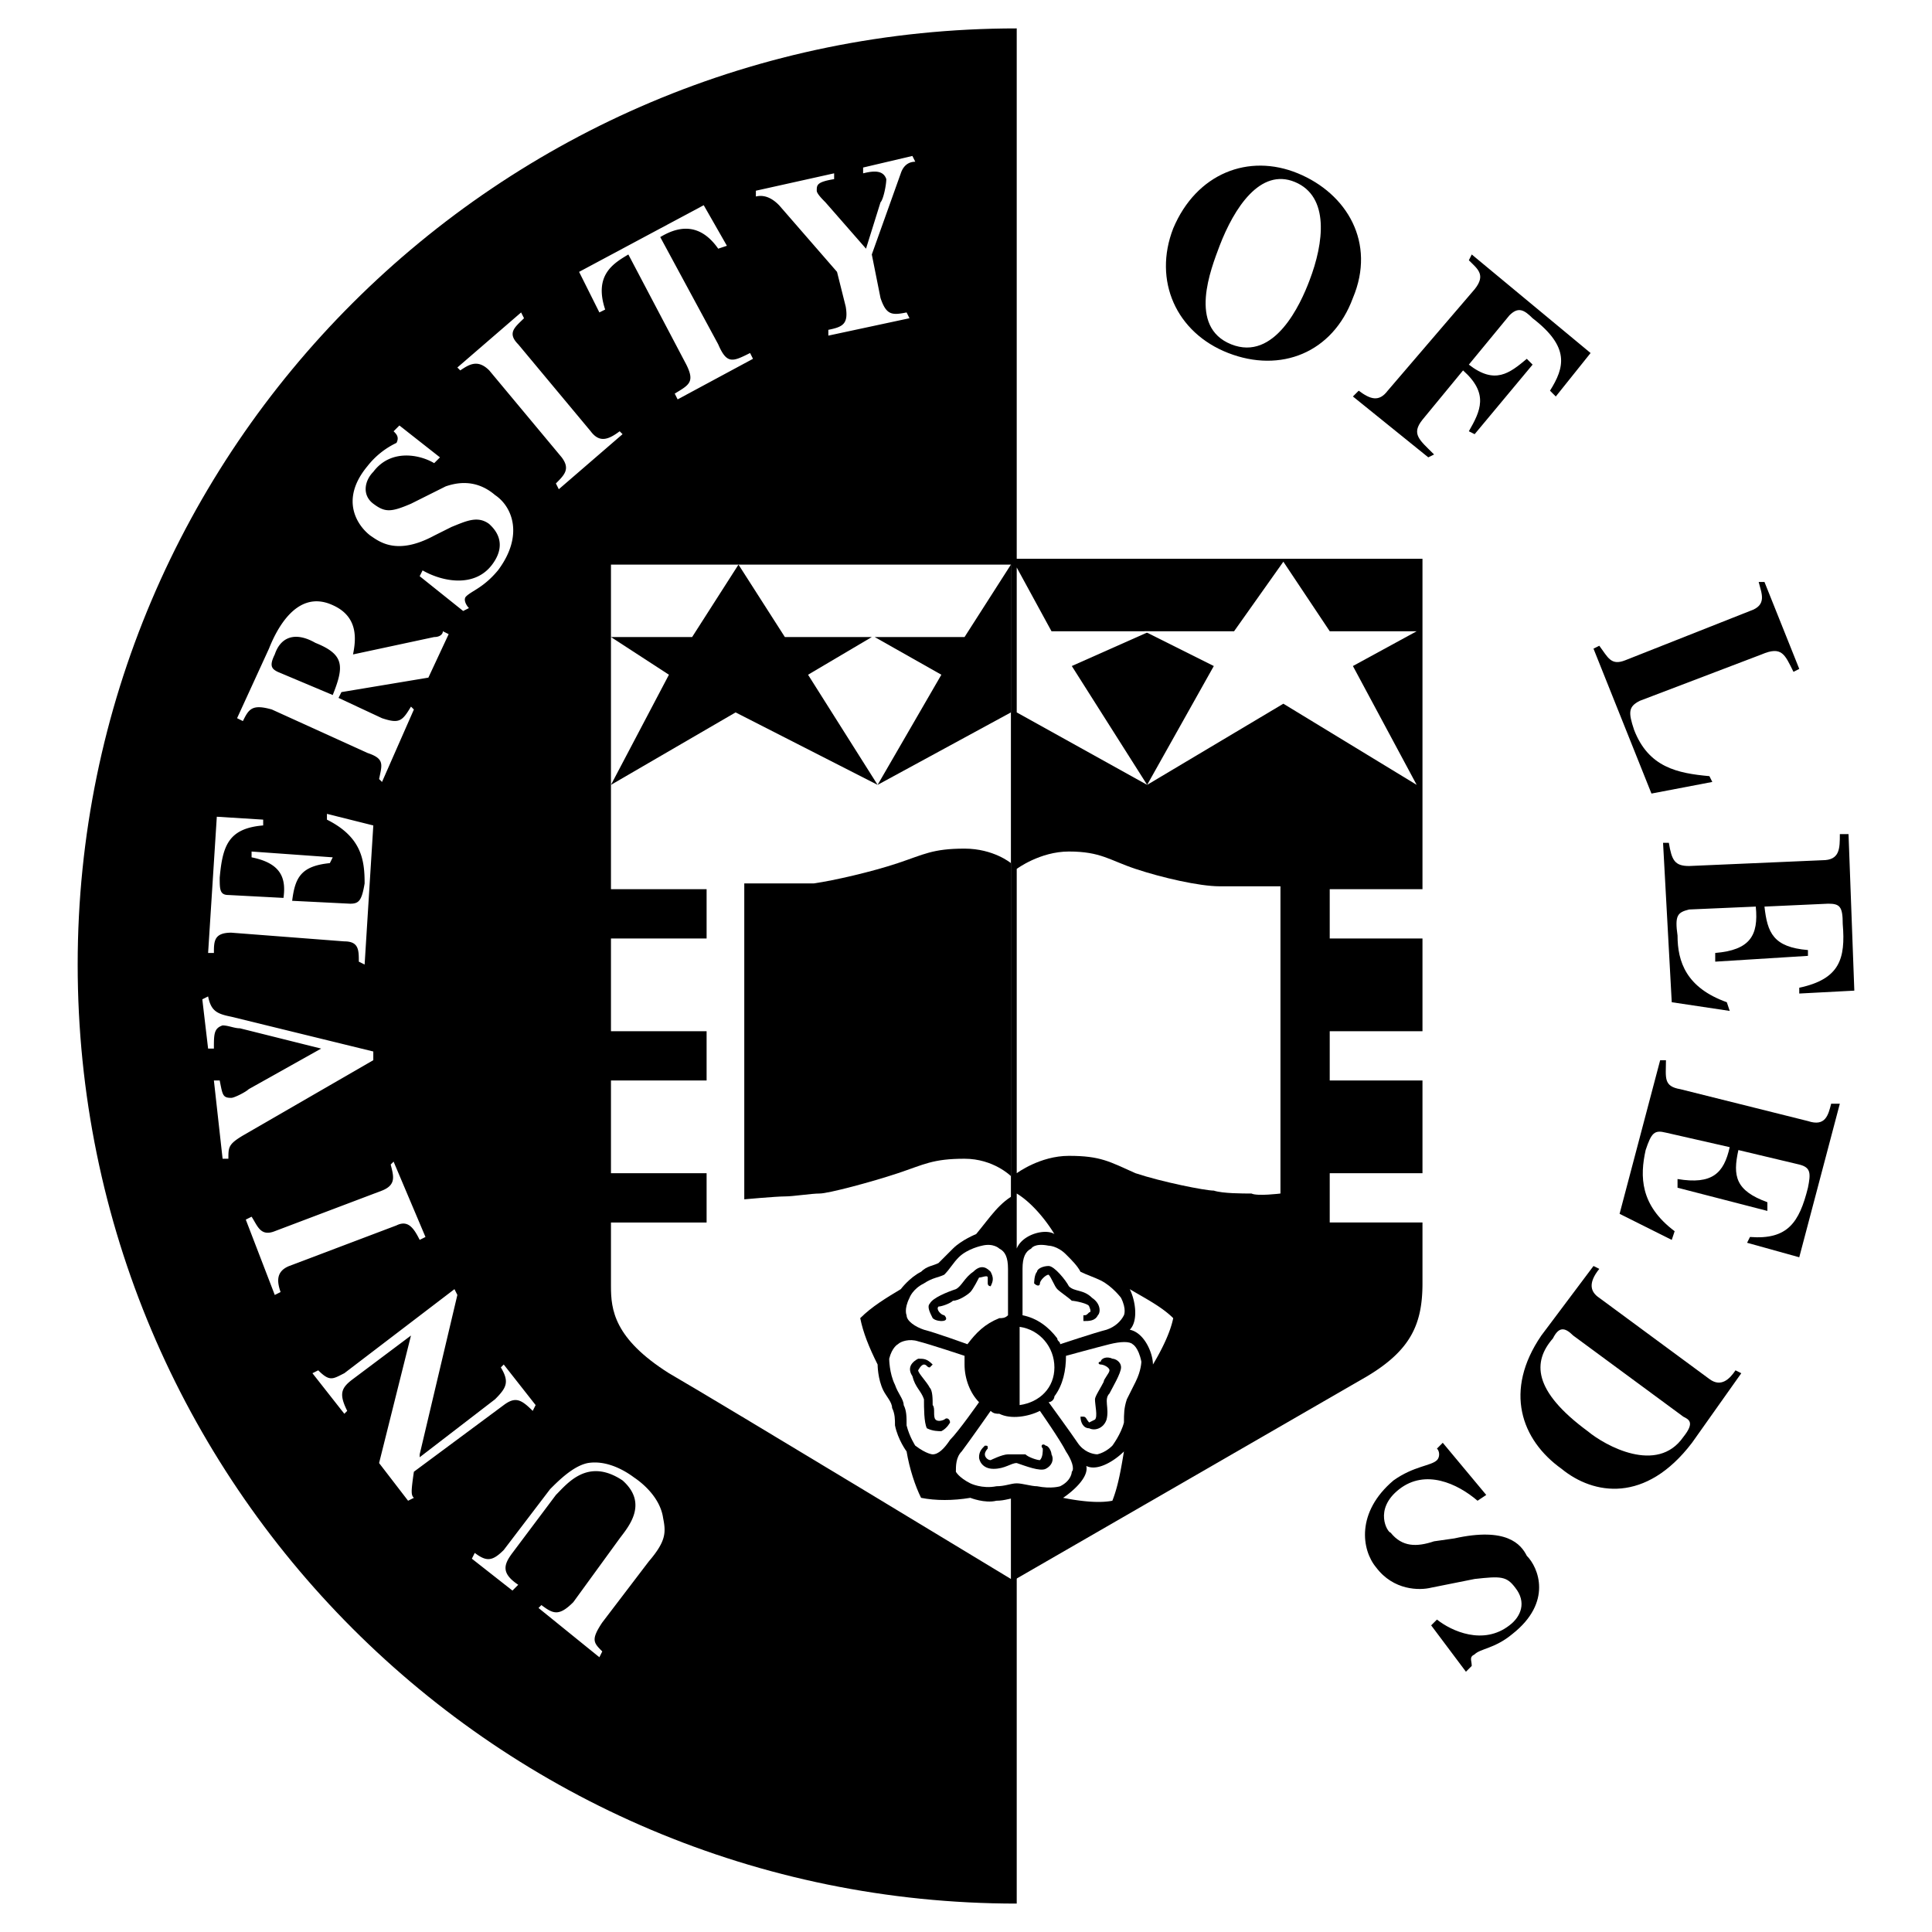
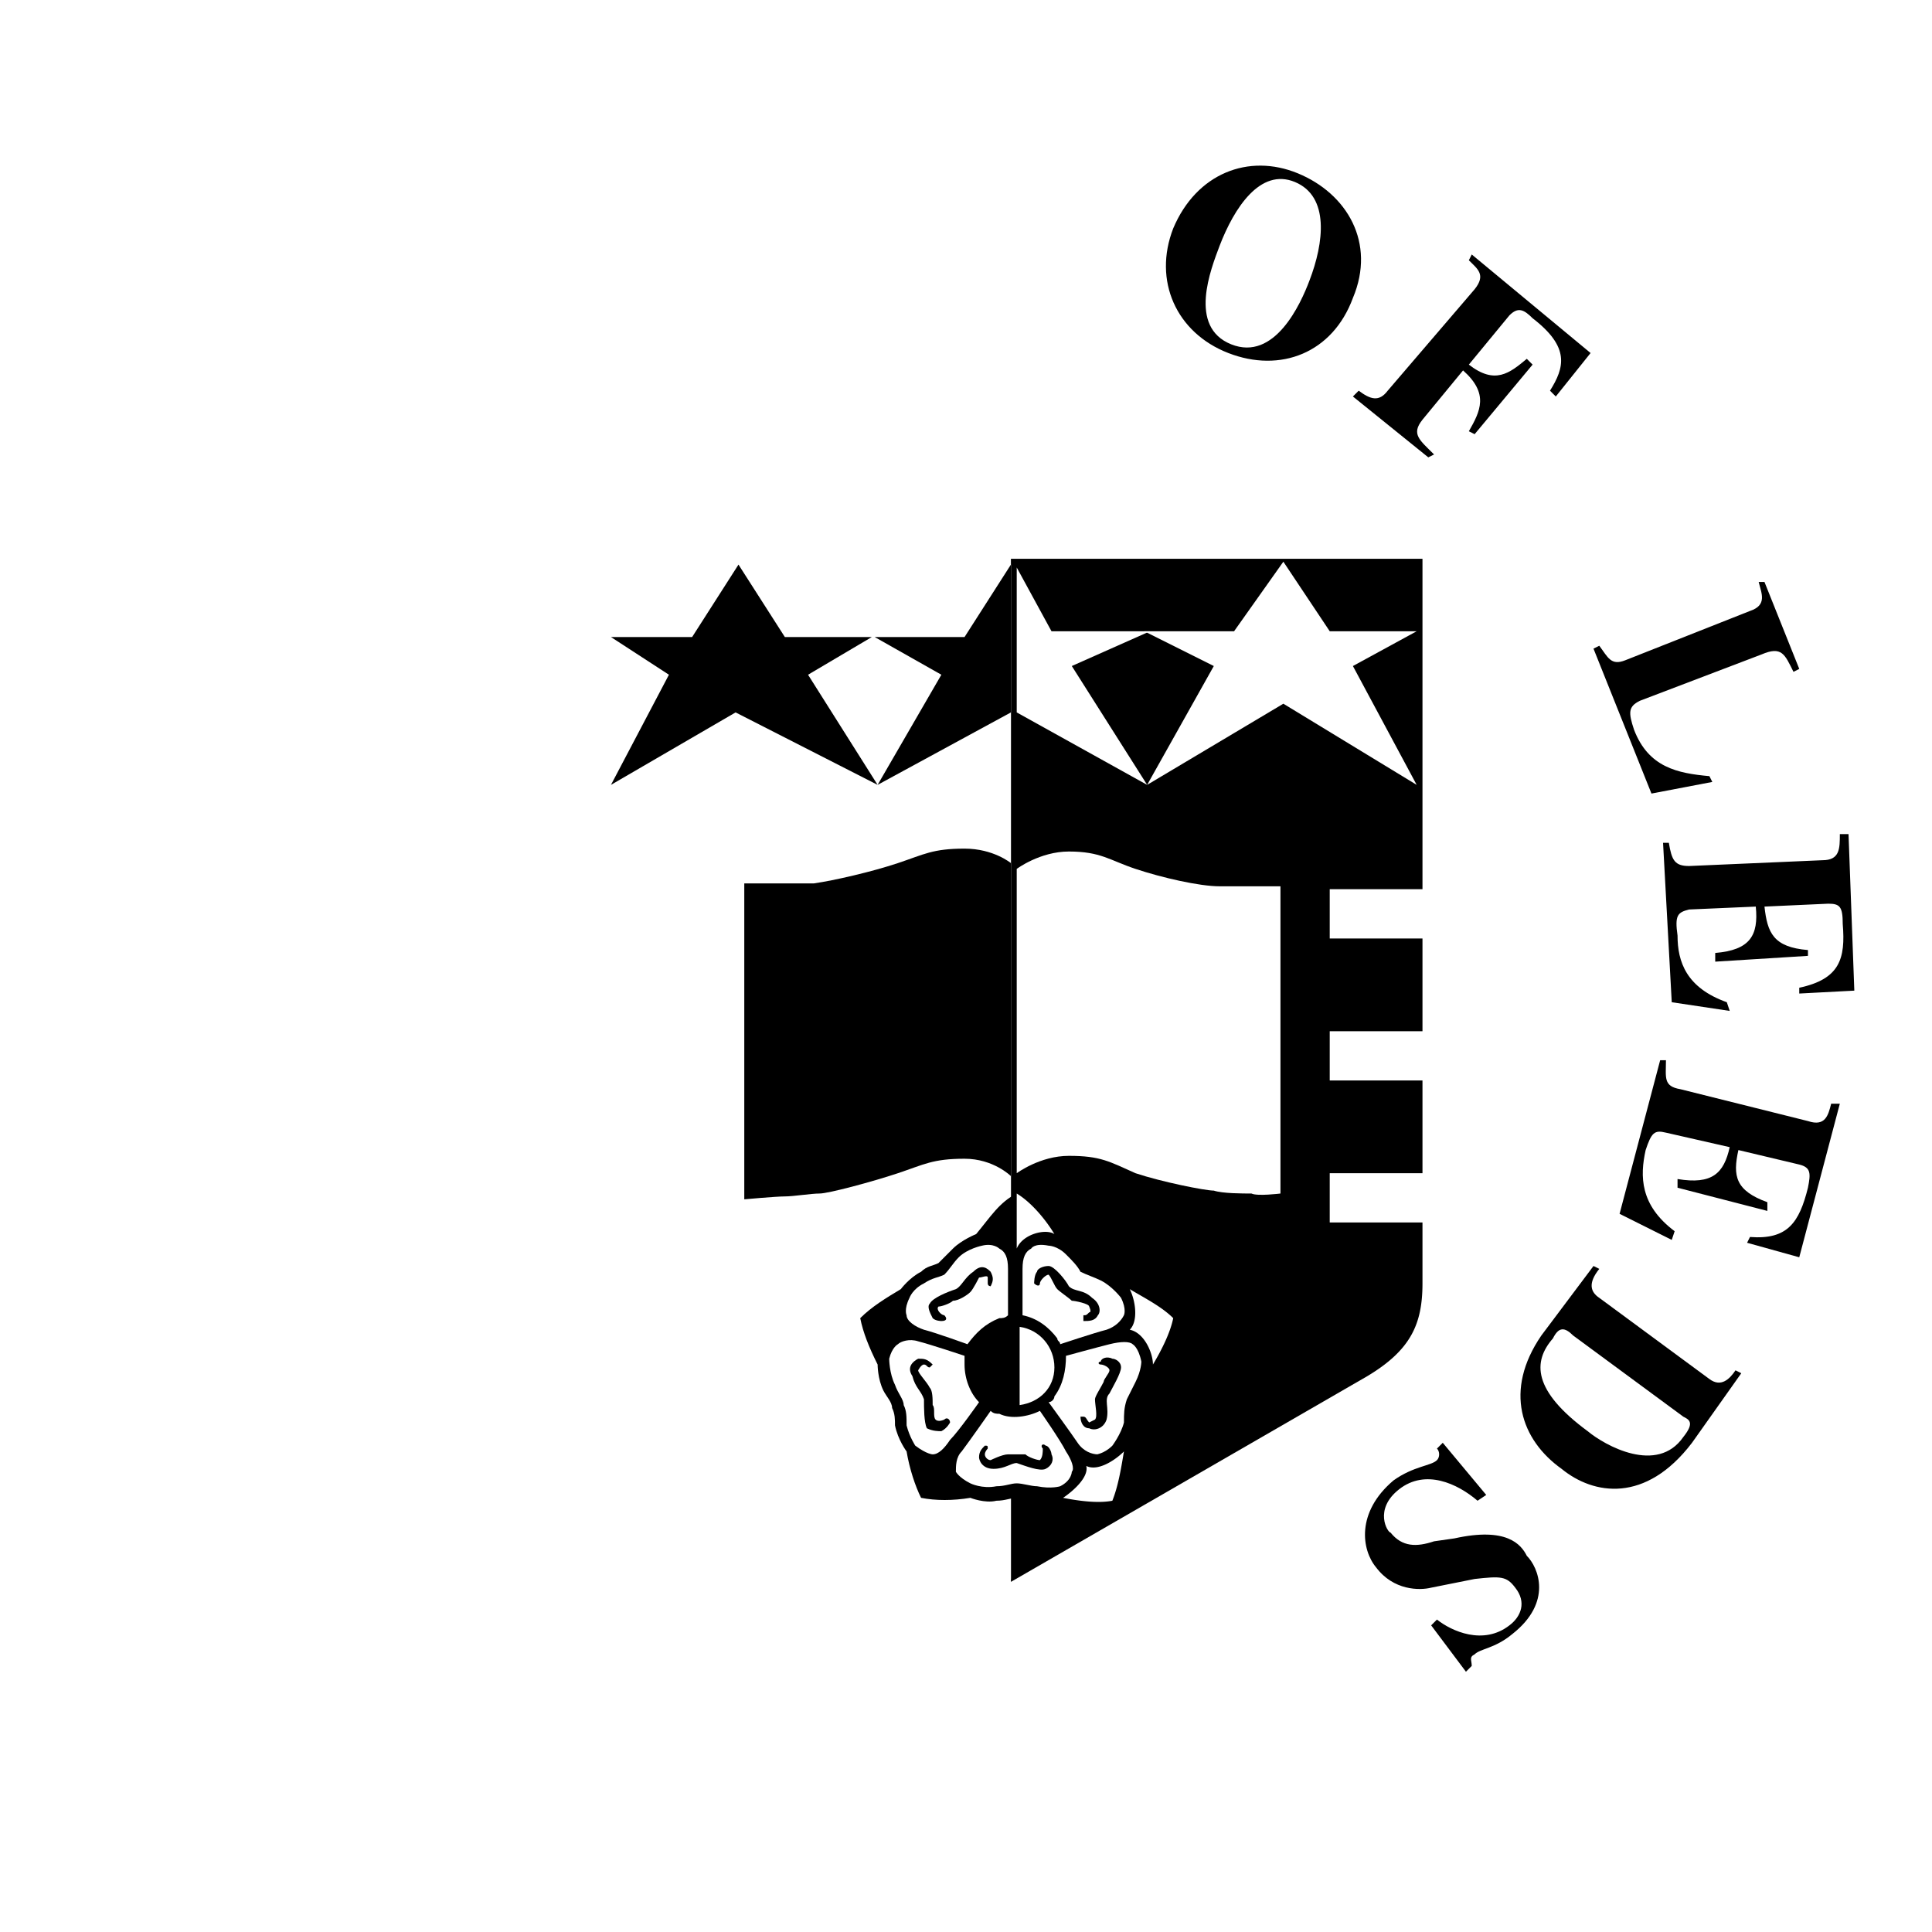
<svg xmlns="http://www.w3.org/2000/svg" width="2500" height="2500" viewBox="0 0 192.756 192.756">
  <g fill-rule="evenodd" clip-rule="evenodd">
-     <path fill="#fff" d="M0 0h192.756v192.756H0V0z" />
-     <path d="M101.439 2.834c-51.76 0-93.689 41.929-93.689 93.399 0 51.761 41.928 93.688 93.689 93.688V2.834z" />
    <path d="M100.859 55.751h41.062v32.964h-9.254v4.916h9.254v9.253h-9.254v4.916h9.254v9.252h-9.254v4.916h9.254v6.072c0 4.049-1.158 6.65-5.494 9.254a71196.27 71196.27 0 0 1-35.568 20.529V55.751z" />
    <path d="M60.956 56.33v32.386h9.542v4.916h-9.542v9.253h9.542v4.916h-9.542v9.252h9.542v4.916h-9.542v6.361c0 2.314.289 5.205 5.783 8.676 5.494 3.18 34.12 20.529 34.12 20.529V56.33H60.956z" fill="#fff" />
    <path d="M100.859 56.33l-4.626 7.228H87.27l6.65 3.76-6.361 10.988 13.3-7.229V56.33zM73.679 56.33l4.627 7.228h8.674l-6.361 3.76 6.94 10.988-14.169-7.229-12.434 7.229 5.783-10.988-5.783-3.76h8.097l4.626-7.228z" />
    <path fill="#fff" d="M101.439 56.619l3.469 6.361h9.832l-7.806 3.47 7.517 11.856-13.012-7.229V56.619z" />
    <path fill="#fff" d="M128.041 56.041l4.627 6.939h8.674l-6.362 3.47 6.362 11.856-13.301-8.097-13.59 8.097 6.651-11.856-6.94-3.47h8.963l4.916-6.939zM127.752 119.078s-2.312.289-2.891 0c-.869 0-2.893 0-3.76-.291-.867 0-5.205-.867-7.807-1.734-2.604-1.156-3.471-1.734-6.652-1.734-2.891 0-5.203 1.734-5.203 1.734V86.691s2.312-1.735 5.203-1.735c3.182 0 4.049.868 6.652 1.735 2.602.867 6.361 1.735 8.385 1.735H127.751v30.652h.001z" />
    <path d="M74.257 119.656s3.181-.289 4.048-.289 2.603-.289 3.47-.289 5.204-1.158 7.807-2.025 3.47-1.445 6.651-1.445c2.892 0 4.626 1.734 4.626 1.734V86.113s-1.734-1.446-4.626-1.446c-3.181 0-4.048.579-6.651 1.446-2.603.868-6.361 1.735-8.385 2.024h-6.94v31.519zM101.439 149.439c-.58 0-1.158.289-2.025.289-1.156.289-2.602-.289-2.602-.289-1.735.289-3.47.289-4.916 0-.578-1.156-1.156-2.893-1.445-4.627 0 0-.868-1.156-1.157-2.602 0-.578 0-1.158-.289-1.736 0-.578-.578-1.156-.867-1.734-.578-1.156-.578-2.602-.578-2.602-.868-1.736-1.446-3.182-1.735-4.627 1.156-1.156 2.603-2.025 4.048-2.893 0 0 .868-1.156 2.024-1.734.578-.578 1.157-.578 1.735-.867l1.445-1.447c.868-.867 2.314-1.445 2.314-1.445 1.445-1.734 2.312-3.18 4.049-4.047v30.361h-.001z" />
    <path d="M97.68 139.896s-2.024 2.893-2.892 3.76c-.578.867-1.156 1.445-1.735 1.445 0 0-.579 0-1.735-.867 0 0-.578-.867-.867-2.023 0-.869 0-1.447-.289-2.025 0-.578-.579-1.156-.868-2.023-.578-1.156-.578-2.604-.578-2.604.289-1.156.867-1.445.867-1.445.29-.289 1.157-.578 2.024-.289 1.157.289 4.626 1.445 4.626 1.445v.869c0 1.445.579 2.89 1.447 3.757z" fill="#fff" />
    <path d="M93.053 136.139c-.579-.58-.868-.58-1.446-.58-.578.291-1.156.869-.578 1.736.289 1.156.867 1.445 1.156 2.312 0 .867 0 2.314.289 2.893.579.289 1.157.289 1.446.289.578-.289.867-.867.867-.867 0-.289-.289-.58-.578-.289 0 0-.578.289-.867 0-.29-.291 0-1.158-.29-1.447 0-.578 0-1.445-.289-1.734-.29-.578-1.157-1.445-1.157-1.734 0 0 .289-.578.578-.578s.289.289.579.289l.29-.29zM101.148 149.439c.869 0 1.447.289 2.025.289 1.156.289 2.891-.289 2.891-.289 1.447.289 3.471.578 4.916.289.578-1.445.867-3.182 1.156-4.916 0 0 .869-1.156 1.158-2.602.289-.578 0-1.158.289-1.736l.867-1.734c.578-1.156.578-2.602.578-2.602.867-1.736 1.734-3.182 2.023-4.627-1.156-1.156-2.891-2.025-4.336-2.893 0 0-.869-1.156-2.025-1.734-.578-.578-1.156-.578-1.734-.867-.289-.578-.867-.867-1.445-1.447-.869-.867-2.314-1.445-2.314-1.445-1.156-1.734-2.312-3.18-4.049-4.047v30.361z" />
    <path d="M101.729 140.186c2.023-.289 3.469-1.734 3.469-3.758 0-2.025-1.445-3.76-3.469-4.049v7.807zM103.752 140.764s2.023 2.893 2.602 4.049c.58.867.869 1.734.58 2.023 0 0 0 .867-1.158 1.447 0 0-.867.289-2.312 0-.578 0-1.445-.289-2.023-.289-.58 0-1.158.289-2.025.289-1.445.289-2.602-.289-2.602-.289-1.157-.58-1.446-1.158-1.446-1.158 0-.578 0-1.445.578-2.023.868-1.156 2.892-4.049 2.892-4.049.289.289.578.289.867.289 1.154.58 2.891.289 4.047-.289z" fill="#fff" />
    <path d="M98.258 144.234c-.289.289-.578.578-.578 1.156 0 .289.289 1.156 1.445 1.156s1.734-.578 2.314-.578c.867.289 2.312.867 2.891.578s.867-.867.578-1.445c0-.289-.289-.867-.578-.867-.289-.289-.578 0-.289.289 0 .289 0 .867-.289 1.156-.289 0-1.156-.289-1.445-.578h-1.736c-.578 0-1.734.578-1.734.578-.289 0-.578-.289-.578-.578s.289-.578.289-.578c-.001-.289-.001-.289-.29-.289z" />
    <path d="M96.523 134.113s-3.181-1.156-4.338-1.445c-.867-.289-1.734-.867-1.734-1.445 0 0-.289-.578.289-1.736 0 0 .289-.867 1.445-1.445.868-.578 1.446-.578 2.024-.867.578-.578.867-1.156 1.446-1.734.868-.869 2.313-1.158 2.313-1.158 1.156-.289 1.734.289 1.734.289.578.291.867.869.867 2.025v4.627c-.289.289-.578.289-.867.289-1.444.577-2.311 1.444-3.179 2.6z" fill="#fff" />
    <path d="M98.836 128.33c.289-.578.289-.867 0-1.445-.289-.289-.867-.867-1.734 0-.868.578-1.157 1.445-1.735 1.734-.868.289-2.313.867-2.603 1.445-.29.291 0 .869.289 1.447.29.289.868.289.868.289.578 0 .578-.289.289-.578-.289 0-.867-.578-.578-.867.289 0 1.156-.291 1.445-.58.579 0 1.446-.578 1.735-.867.29-.289.868-1.445.868-1.445.289 0 .867-.289.867 0v.578c0 .289.289.289.289.289z" />
    <path d="M106.354 135.27s3.182-.867 4.338-1.156 2.025-.289 2.314 0c0 0 .578.289.867 1.736 0 0 0 .867-.578 2.023-.289.578-.578 1.156-.869 1.734-.289.867-.289 1.445-.289 2.314-.289 1.156-1.156 2.312-1.156 2.312-.867.867-1.734.867-1.445.867-.578 0-1.445-.289-2.023-1.156s-2.893-4.049-2.893-4.049c.289 0 .578-.289.578-.578.866-1.155 1.156-2.6 1.156-4.047z" fill="#fff" />
    <path d="M107.801 141.342c0 .58.289 1.158.867 1.158.578.289 1.445 0 1.734-.867.289-1.158-.289-2.025.289-2.604.289-.578 1.156-2.023 1.156-2.602s-.578-.869-.867-.869c-.578-.289-1.156 0-1.156.291-.289 0-.289.289 0 .289s.867.289.867.578-.578.867-.578 1.156c-.289.578-.867 1.445-.867 1.734 0 .578.289 1.734 0 2.025l-.578.289c-.289-.289-.289-.58-.578-.58h-.289v.002z" />
    <path d="M102.018 131.223v-4.627c0-1.156.289-1.734.867-2.025 0 0 .289-.578 1.734-.289 0 0 .867 0 1.734.869.58.578 1.158 1.156 1.447 1.734.578.289 1.445.578 2.023.867 1.156.578 2.023 1.734 2.023 1.734.578 1.158.289 1.736.289 1.736-.289.578-.867 1.156-1.734 1.445-1.156.289-4.627 1.445-4.627 1.445 0-.289-.289-.289-.289-.578-.866-1.155-2.022-2.022-3.467-2.311z" fill="#fff" />
    <path d="M108.09 131.801c.578 0 1.156 0 1.445-.578.289-.289.289-1.158-.578-1.736-.867-.867-1.734-.578-2.314-1.156-.289-.578-1.445-2.023-2.023-2.023s-1.156.289-1.156.578c-.289.289-.289 1.156-.289 1.156.289.289.578.289.578 0s.578-.867.867-.867c.289.289.578 1.156.867 1.445s1.156.867 1.447 1.156c.289 0 1.734.289 1.734.58 0 0 .289.578 0 .578-.289.289-.289.289-.578.289v.578z" />
    <path d="M106.064 149.439c1.447.289 3.471.578 4.916.289.578-1.445.867-3.182 1.156-4.916-.867.867-2.602 2.023-3.758 1.445.29 1.157-1.444 2.604-2.314 3.182zM115.029 136.139c.867-1.447 1.734-3.182 2.023-4.627-1.156-1.156-2.891-2.025-4.336-2.893.578 1.156.867 3.182 0 4.049 1.446.289 2.313 2.312 2.313 3.471zM105.197 123.125c-.867-1.445-2.312-3.18-3.758-4.047v5.492c.579-1.445 2.891-2.023 3.758-1.445zM91.318 16.136c-.578 0-1.156.289-1.446 1.157l-2.892 8.096.868 4.338c.578 1.734 1.156 1.734 2.603 1.445l.289.578-8.097 1.735v-.578c1.446-.289 2.024-.579 1.735-2.313l-.868-3.47-5.783-6.651c-.29-.289-1.157-1.157-2.313-.868v-.578l7.807-1.735v.578c-1.734.289-1.734.579-1.734 1.157 0 .289.578.867.867 1.157l4.048 4.626 1.446-4.626c.289-.29.578-1.735.578-2.313-.289-.867-1.156-.867-2.313-.578v-.579l4.916-1.156.289.578zM75.125 35.799l-7.518 4.048-.29-.578c1.446-.868 2.024-1.157 1.157-2.892l-5.783-10.988c-1.446.868-3.47 2.024-2.313 5.494l-.578.289-2.024-4.048 12.434-6.651 2.313 4.048-.868.289c-2.024-2.892-4.337-2.024-5.783-1.157l5.783 10.699c.868 2.024 1.446 1.735 3.181.868l.289.579zM62.113 43.317l-6.362 5.494-.289-.578c.868-.868 1.446-1.446.579-2.603l-7.229-8.675c-1.156-1.156-2.023-.578-2.892 0l-.289-.289 6.361-5.494.29.578c-.868.868-1.735 1.446-.579 2.603l7.229 8.675c.868 1.157 1.735.868 2.892 0l.289.289zM43.317 46.209c-1.445-.868-4.337-1.446-6.072.867-.867.868-1.156 2.313 0 3.181 1.157.867 1.735.867 3.759 0l3.47-1.735c.867-.289 2.892-.867 4.916.868 1.735 1.157 2.892 4.048.289 7.518-1.446 1.735-2.602 2.024-3.181 2.603-.29.289 0 .867.29 1.157l-.579.289-4.337-3.47.289-.579c2.024 1.157 5.205 1.735 6.939-.578 1.735-2.313 0-3.759-.289-4.048-1.156-.868-2.313-.289-3.759.289l-1.735.868c-3.759 2.024-5.494.578-6.361 0-1.156-.868-3.181-3.47-.289-6.94a8.063 8.063 0 0 1 2.892-2.313c.289-.578 0-.867-.289-1.157l.578-.578 4.048 3.181-.579.577zM44.763 63.269l-2.024 4.338-8.675 1.445-.289.578 4.337 2.024c1.735.578 2.024.289 2.892-1.156l.29.289-3.181 7.229-.289-.289c.289-1.445.579-2.024-1.157-2.603l-9.542-4.337c-2.024-.578-2.313 0-2.892 1.156l-.579-.289 3.181-6.939c.579-1.446 2.603-6.073 6.362-4.338 2.603 1.157 2.313 3.47 2.024 4.916l8.096-1.735c.579 0 .868-.289.868-.578l.578.289zm-11.566 6.072c1.157-2.892 1.157-4.048-1.735-5.205-2.024-1.157-3.47-.579-4.048 1.157-.579 1.156-.289 1.446.289 1.735l5.494 2.313zM20.763 95.077l.868-13.591 4.626.289v.579c-3.47.289-4.048 2.024-4.337 5.205 0 1.157 0 1.735.867 1.735l5.494.29c.29-2.024-.289-3.47-3.181-4.048v-.579l8.097.579-.289.578c-2.892.289-3.47 1.446-3.759 3.759l5.783.289c.868 0 1.157-.289 1.446-2.024 0-2.313-.289-4.627-3.759-6.362v-.578l4.626 1.157-.867 13.879-.578-.289c0-1.157 0-2.024-1.446-2.024l-11.277-.868c-1.735 0-1.735.868-1.735 2.024h-.579zM20.763 99.414c.289 1.445.868 1.736 2.313 2.025l14.168 3.469v.867l-13.012 7.518c-1.446.869-1.446 1.158-1.446 2.314h-.578l-.868-7.807h.579c.289 1.445.289 1.734 1.157 1.734.289 0 1.446-.578 1.735-.867l7.229-4.049-8.097-2.023c-.578 0-1.157-.289-1.735-.289-.868.289-.868.867-.868 2.312h-.578l-.578-4.916.579-.288zM39.269 115.896l3.181 7.518-.578.289c-.578-1.156-1.157-2.023-2.313-1.445l-10.699 4.049c-1.446.578-1.157 1.734-.868 2.602l-.578.289-2.892-7.518.578-.289c.579.867.868 2.023 2.313 1.445l10.699-4.049c1.446-.578 1.157-1.445.868-2.602l.289-.289zM53.149 140.764c-1.157-1.156-1.735-1.445-2.892-.578l-8.964 6.65c-.29 2.025-.29 2.314 0 2.604l-.579.289-2.892-3.76 3.181-12.723-5.783 4.338c-1.157.867-1.446 1.445-.578 3.18l-.289.289-3.181-4.047.579-.289c1.157 1.156 1.446.867 2.603.289l10.988-8.387.289.578-3.759 15.904v.289l7.518-5.783c1.157-1.156 1.446-1.734.579-3.18l.289-.289 3.181 4.047-.29.579zM47.366 154.934c1.156.867 1.734.867 2.892-.289l4.626-6.072c.867-.869 2.313-2.314 3.759-2.604 1.735-.289 3.47.578 4.626 1.445.868.58 2.603 2.025 2.892 4.049.29 1.445.29 2.312-1.445 4.338l-4.627 6.072c-1.157 1.734-.867 2.023 0 2.891l-.289.58-6.072-4.916.289-.289c1.157.867 1.735 1.156 3.181-.289l4.627-6.363c.867-1.156 2.892-3.469.289-5.783-3.47-2.312-5.494.291-6.651 1.447l-4.337 5.783c-.867 1.156-1.156 2.023.578 3.18l-.578.578-4.048-3.18.288-.578z" fill="#fff" />
    <path d="M134.98 29.727c-2.023 5.494-7.229 7.518-12.434 5.494s-7.518-7.229-5.494-12.434c2.314-5.494 7.52-7.518 12.434-5.494 4.916 2.024 7.809 6.94 5.494 12.434zm-13.3-5.205c-.867 2.313-3.18 8.097 1.156 9.831 4.338 1.735 6.939-4.048 7.809-6.361 1.445-3.759 2.023-8.386-1.447-9.832-3.469-1.446-6.073 2.603-7.518 6.362zM146.836 25.389l11.857 9.832-3.471 4.337-.578-.578c1.445-2.313 2.023-4.338-1.736-7.229-.867-.867-1.445-1.156-2.312-.289l-4.049 4.916c2.604 2.024 4.049.867 5.783-.578l.578.578-5.783 6.94-.578-.29c1.158-2.024 2.025-3.759-.578-6.072l-4.047 4.916c-1.158 1.446-.291 2.024 1.156 3.47l-.578.288-7.52-6.072.578-.578c1.158.867 2.025 1.156 2.893 0l8.674-10.121c1.158-1.445.291-2.023-.578-2.892l.289-.578zM164.766 79.173l-5.783-14.458.578-.289c.867 1.156 1.156 2.023 2.602 1.445l12.434-4.916c1.734-.579 1.156-1.735.867-2.892h.578l3.471 8.675-.578.289c-.867-1.735-1.156-2.602-3.182-1.735l-12.145 4.626c-1.156.579-1.156 1.157-.578 2.892 1.445 3.759 4.338 4.337 7.518 4.626l.289.578-6.071 1.159zM184.428 83.221l.578 15.615-5.494.289v-.578c4.049-.867 4.627-2.892 4.338-6.362 0-1.735-.289-2.024-1.445-2.024l-6.363.289c.289 2.603.869 4.048 4.338 4.337v.579l-9.252.578v-.867c3.469-.29 4.336-1.735 4.047-4.627l-6.65.29c-1.156.289-1.445.578-1.156 2.602 0 2.603.867 5.205 4.916 6.65l.289.867-5.783-.867-.867-15.903h.578c.289 1.735.578 2.313 2.023 2.313l13.301-.578c1.736 0 1.736-1.157 1.736-2.603h.866zM183.561 110.113l-4.049 15.326-5.205-1.447.289-.578c3.76.289 4.916-1.445 5.783-4.916.289-1.445.289-2.023-.867-2.312l-6.072-1.445c-.578 2.602-.289 4.047 2.891 5.205v.867l-8.963-2.314v-.867c3.469.578 4.627-.578 5.205-3.18l-6.361-1.447c-1.156-.289-1.445 0-2.025 1.736-.578 2.602-.578 5.494 2.893 8.096l-.289.867-5.205-2.602 4.049-15.326h.578c0 1.736-.289 2.604 1.445 2.893l12.723 3.18c1.734.578 2.025-.578 2.314-1.734h.866v-.002zM159.561 126.596c-1.158 1.445-.867 2.312 0 2.891l10.986 8.098c1.158.867 2.025 0 2.604-.867l.578.289-4.916 6.939c-4.627 6.072-9.83 5.205-13.012 2.602-4.049-2.891-5.783-7.807-2.023-13.301l5.205-6.939.578.288zm-2.604 6.65c-.867-.867-1.445-.867-2.023.289-2.025 2.314-2.025 5.205 3.469 9.254 1.736 1.445 6.941 4.336 9.543.578 1.156-1.445.578-1.734 0-2.025l-10.989-8.096zM143.367 161.584c1.445 1.156 4.627 2.602 7.229.578 1.156-.867 1.734-2.312.578-3.76-.867-1.156-1.445-1.156-4.049-.867l-4.336.867c-1.158.289-3.76.289-5.494-2.023-1.447-1.734-2.025-5.494 1.734-8.676 2.023-1.445 3.76-1.445 4.338-2.023.289-.289.289-.867 0-1.156l.578-.578 4.338 5.205-.867.578c-2.025-1.734-5.205-3.182-7.809-1.156-2.602 2.023-1.156 4.336-.867 4.336 1.156 1.447 2.602 1.447 4.338.867l2.023-.289c5.205-1.156 6.65.58 7.229 1.736 1.158 1.156 2.604 4.627-1.445 7.807-1.734 1.445-3.18 1.445-3.76 2.023-.578.291-.289.58-.289 1.158l-.578.578-3.469-4.627.578-.578z" />
  </g>
</svg>